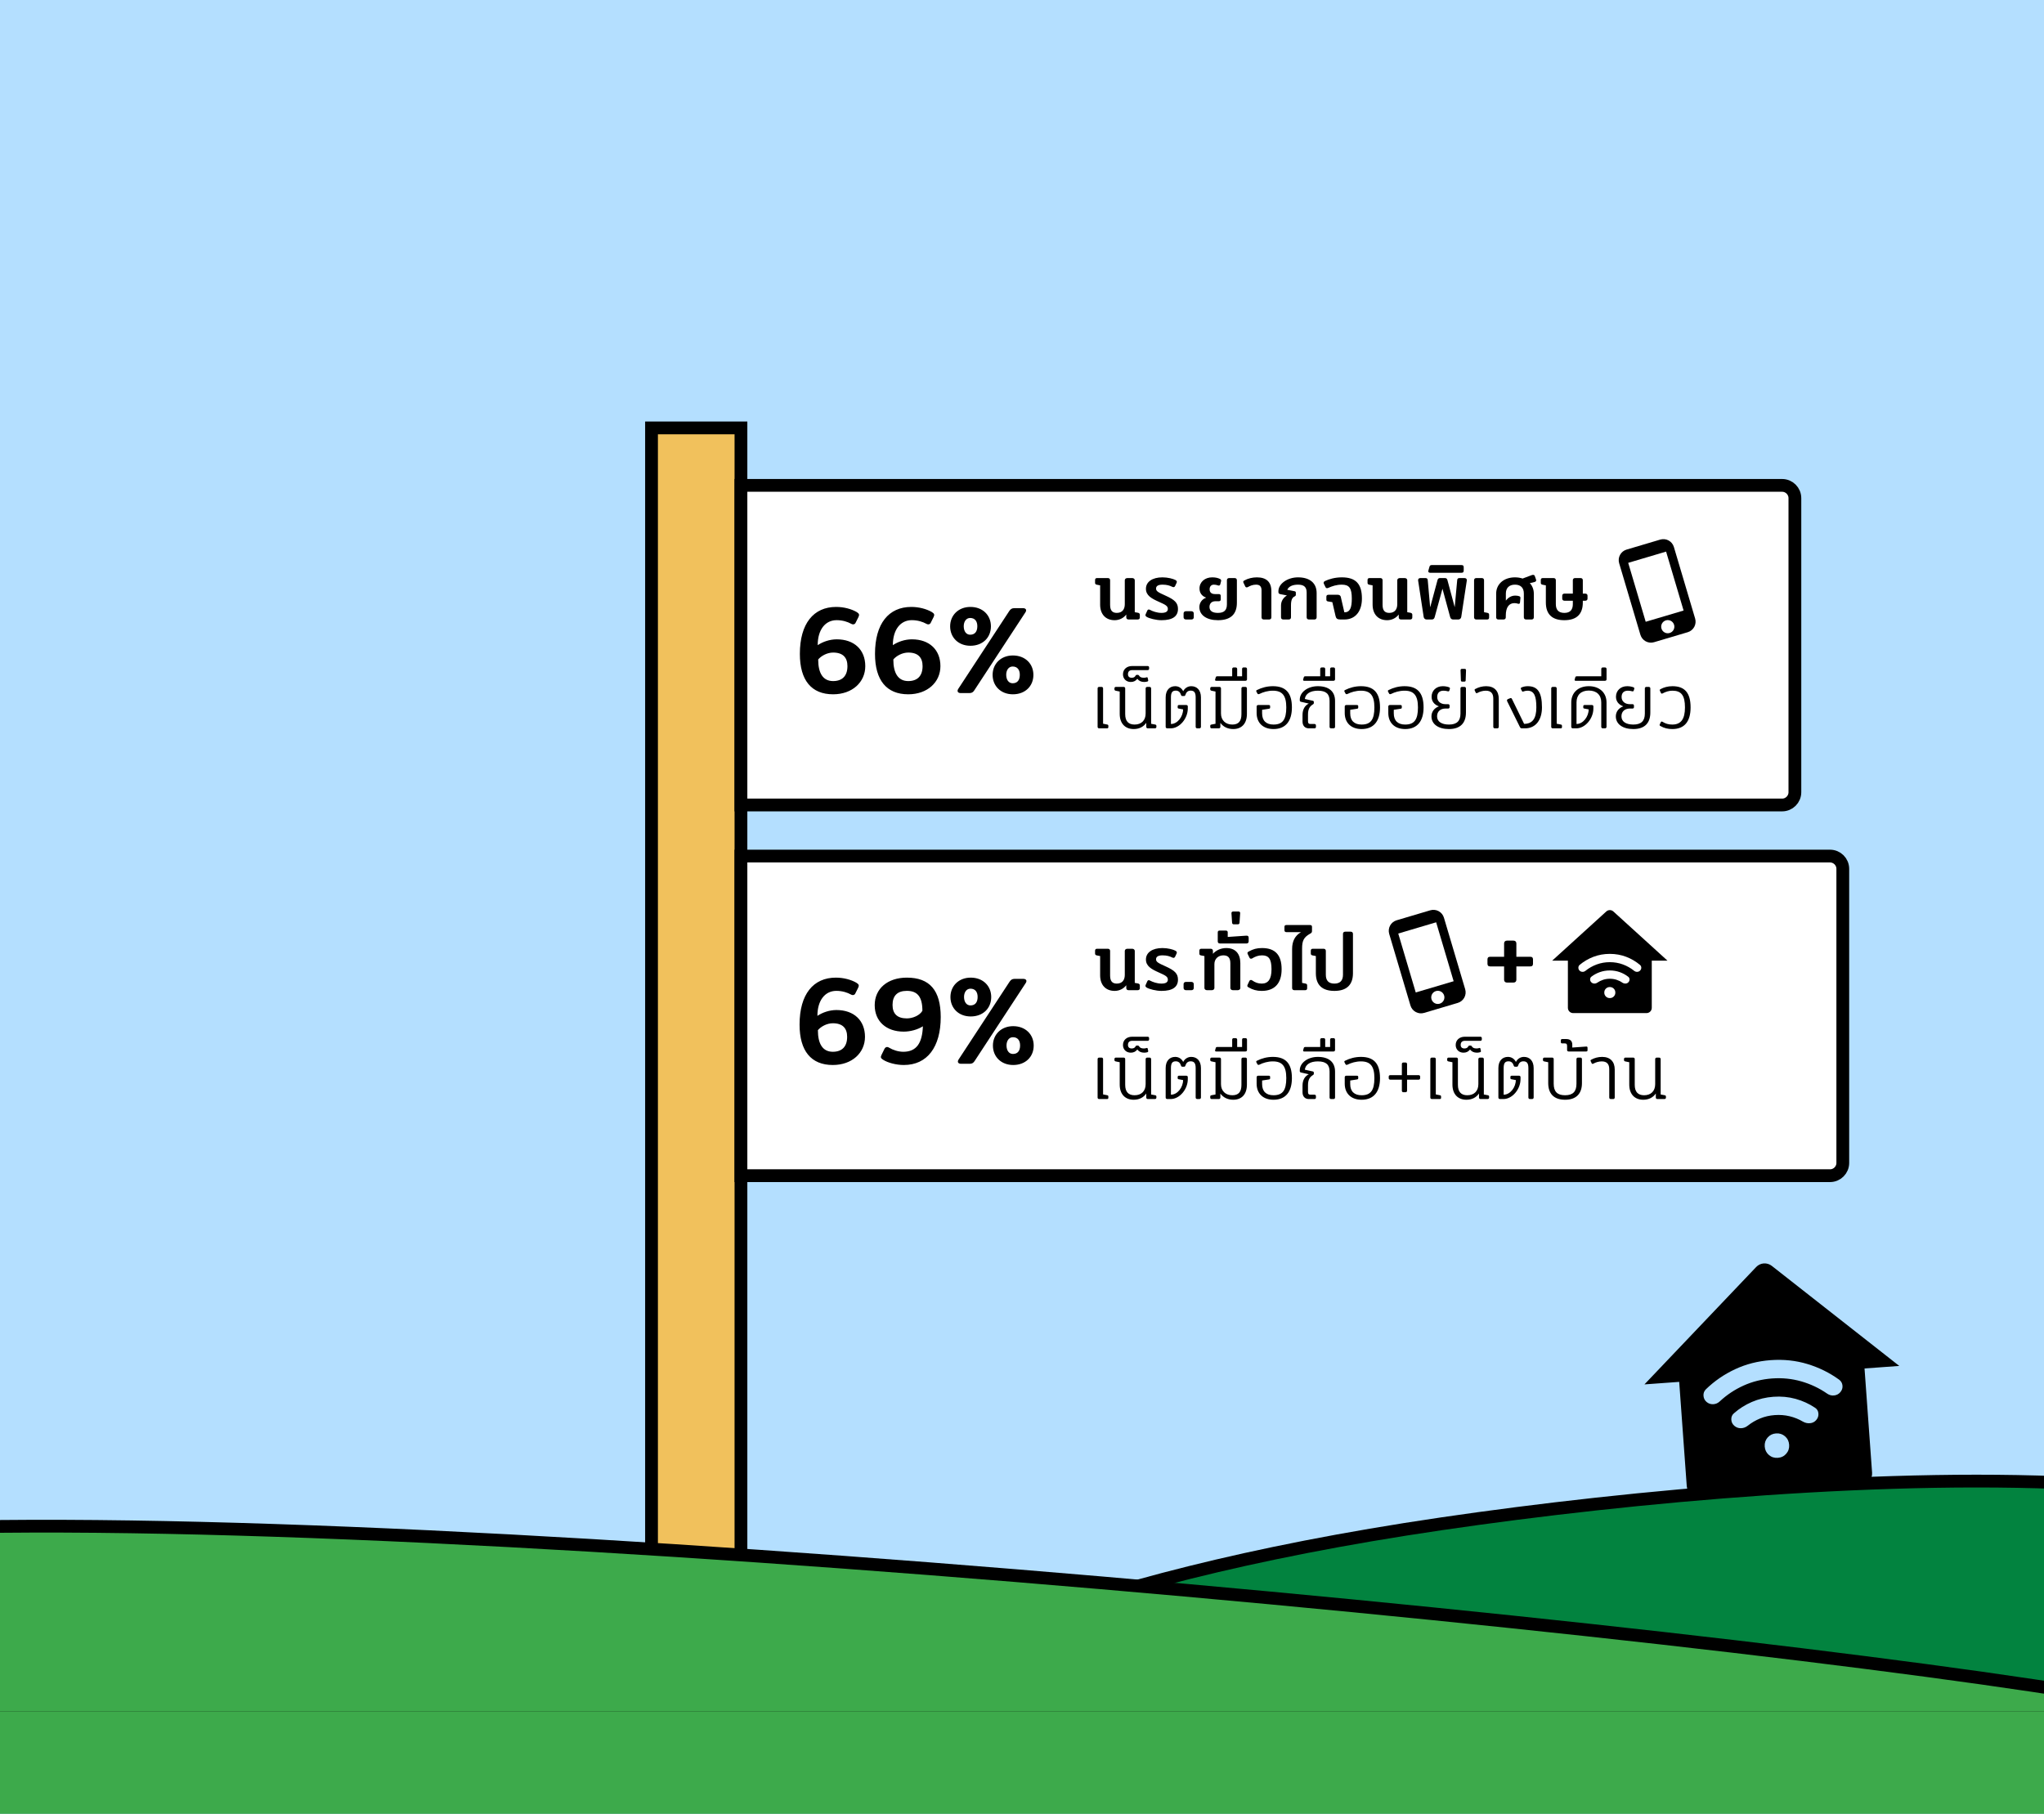
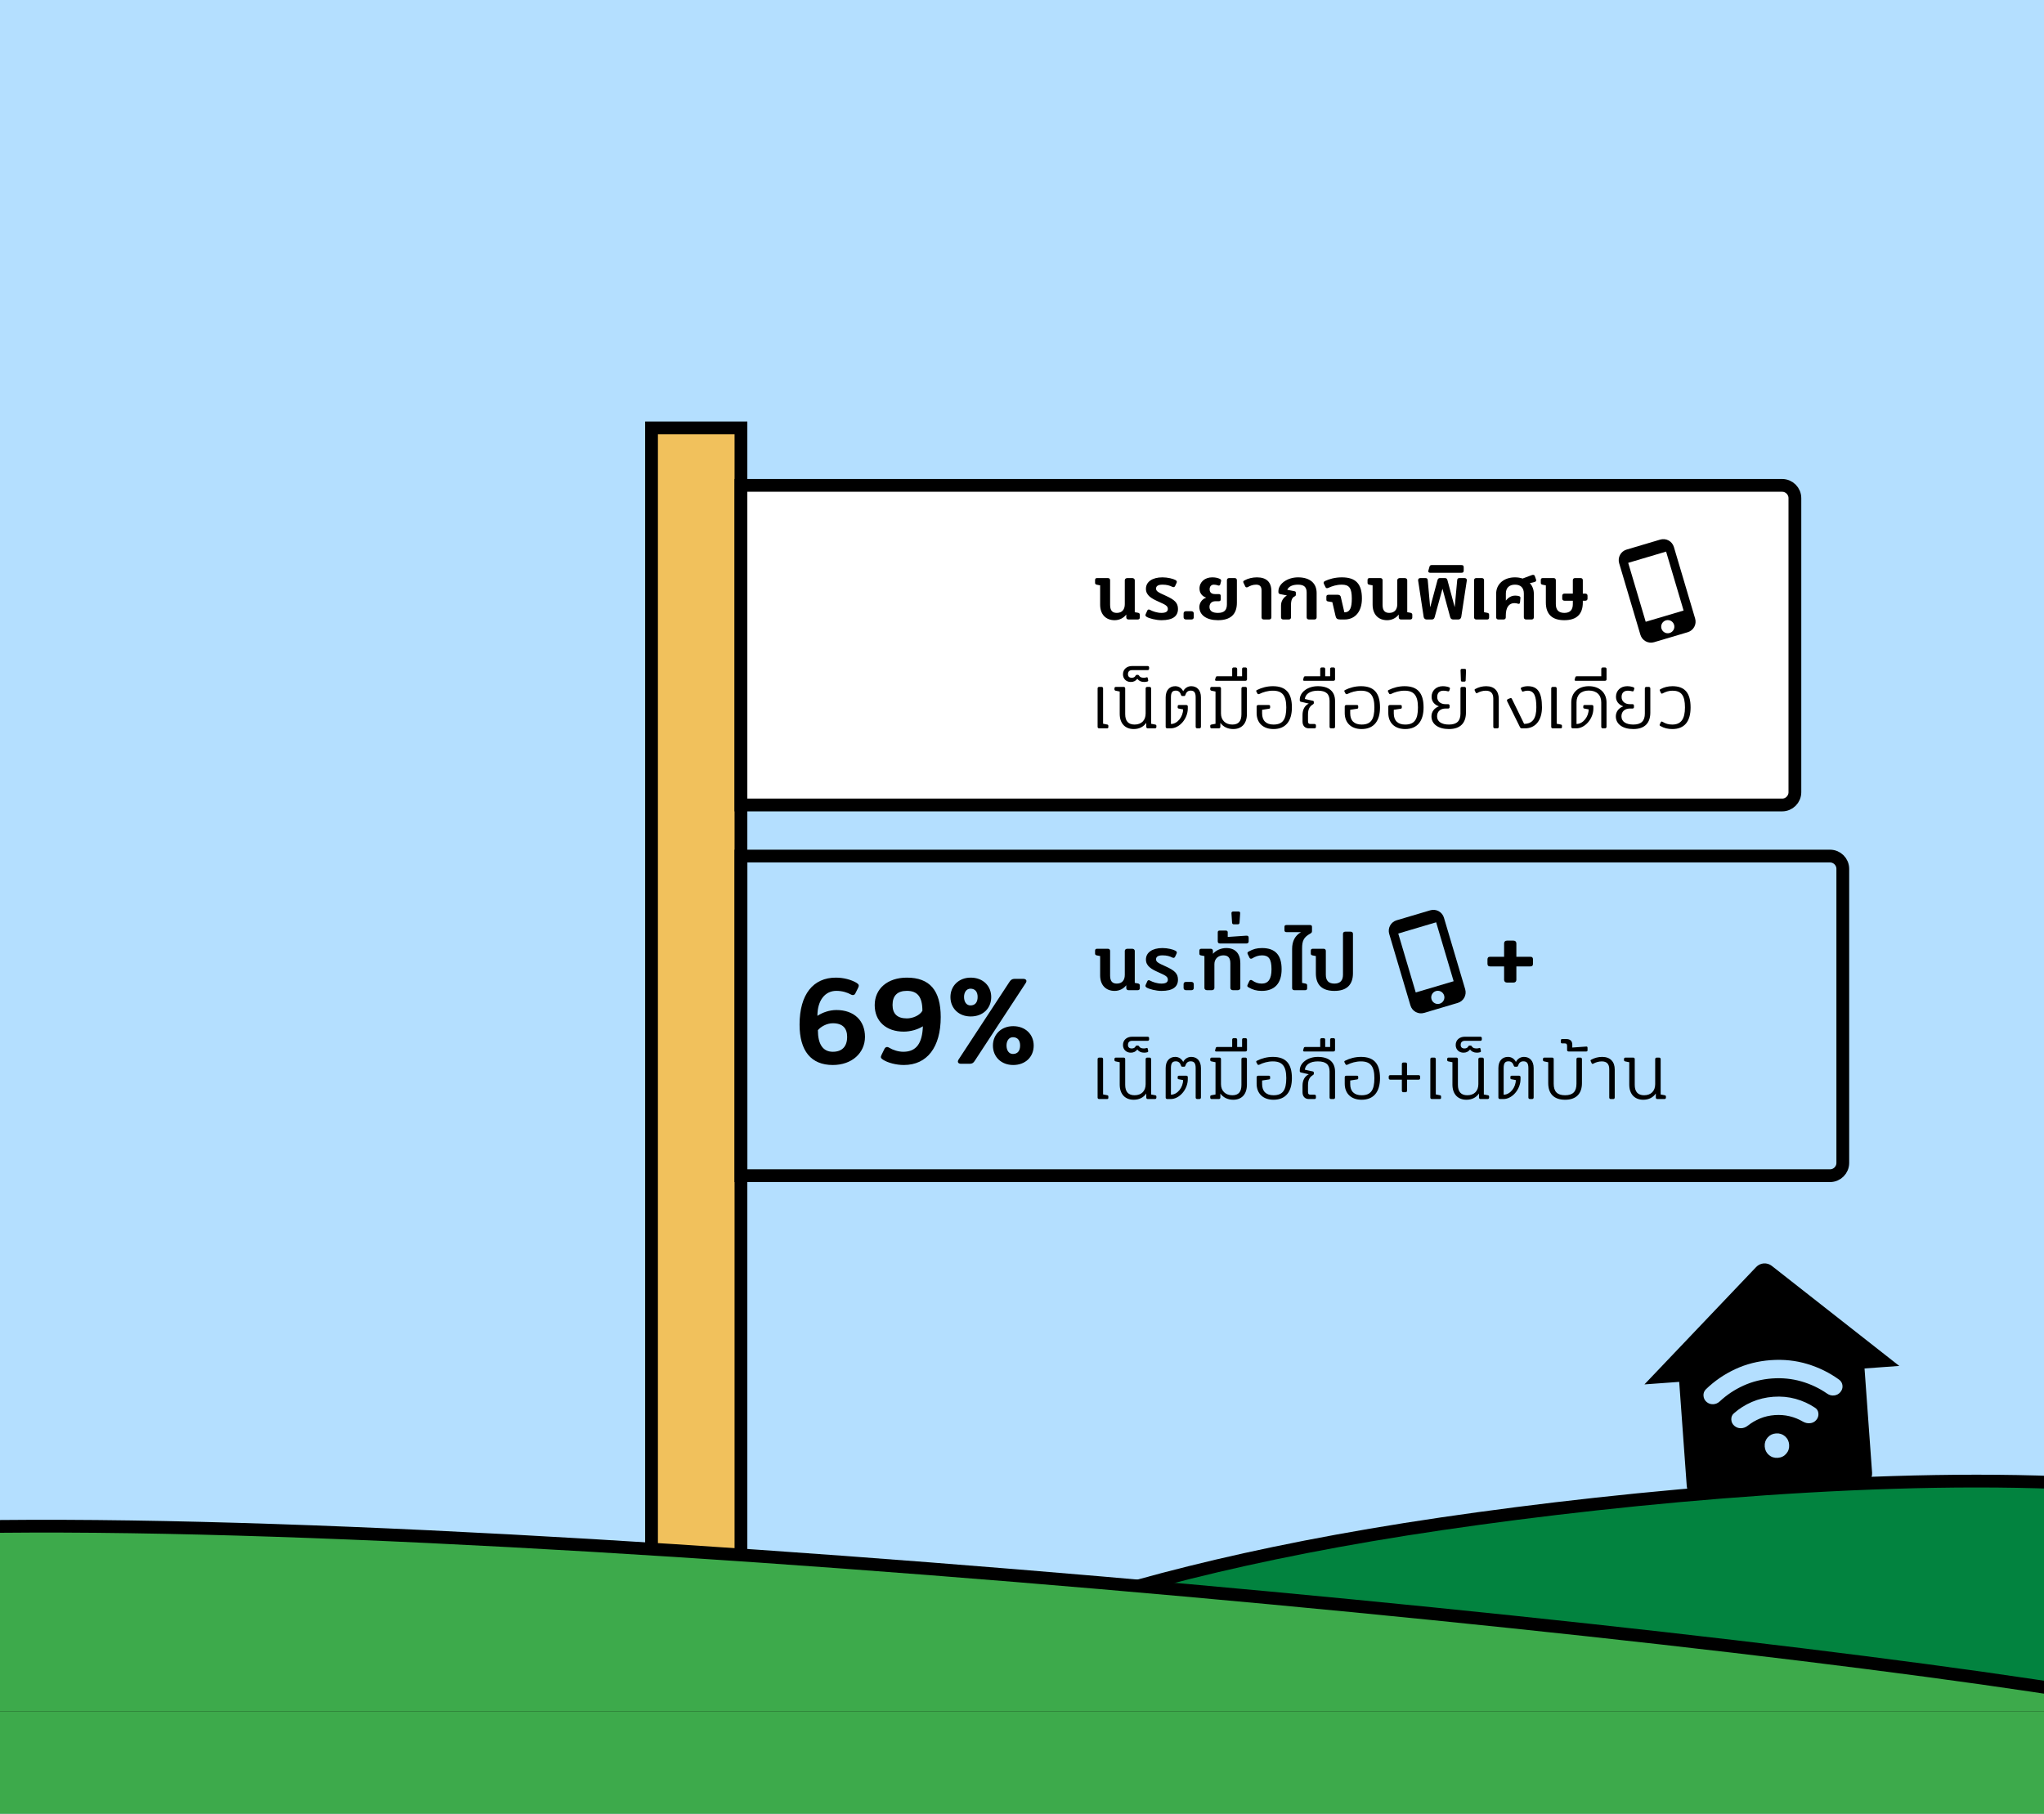
<svg xmlns="http://www.w3.org/2000/svg" width="320" height="284" viewBox="0 0 320 284" fill="none">
  <rect x="0" y="0" width="320" height="284" fill="#333333" stroke="none" />
  <g clip-path="url(#clip0_1142_7860)">
    <rect width="320" height="284" fill="#B4DFFF" />
    <rect x="102" y="67" width="14" height="178" fill="#F1C15C" stroke="black" stroke-width="2" />
    <path d="M116 76H279C280.105 76 281 76.895 281 78V124.043C281 125.148 280.105 126.043 279 126.043H116V76Z" fill="white" />
-     <path d="M130.429 108.712C133.431 108.712 135.464 106.812 135.464 104.304C135.464 101.739 133.735 100.105 130.999 100.105C129.897 100.105 128.814 100.485 128.016 101.017C128.016 98.585 129.213 97.103 130.98 97.103C131.93 97.103 132.709 97.368 133.26 97.672C133.564 97.844 133.83 97.749 133.925 97.558L134.4 96.609C134.571 96.248 134.514 96.076 134.115 95.829C133.298 95.355 132.12 95.031 130.904 95.031C127.37 95.031 125.223 97.635 125.223 102.385C125.223 106.508 127.028 108.712 130.429 108.712ZM130.429 106.641C128.871 106.641 128.092 105.444 128.092 103.259C128.548 102.708 129.479 102.176 130.429 102.176C132.006 102.176 132.671 102.993 132.671 104.304C132.671 105.824 131.873 106.641 130.429 106.641ZM142.193 108.712C145.195 108.712 147.228 106.812 147.228 104.304C147.228 101.739 145.499 100.105 142.763 100.105C141.661 100.105 140.578 100.485 139.78 101.017C139.78 98.585 140.977 97.103 142.744 97.103C143.694 97.103 144.473 97.368 145.024 97.672C145.328 97.844 145.594 97.749 145.689 97.558L146.164 96.609C146.335 96.248 146.278 96.076 145.879 95.829C145.062 95.355 143.884 95.031 142.668 95.031C139.134 95.031 136.987 97.635 136.987 102.385C136.987 106.508 138.792 108.712 142.193 108.712ZM142.193 106.641C140.635 106.641 139.856 105.444 139.856 103.259C140.312 102.708 141.243 102.176 142.193 102.176C143.77 102.176 144.435 102.993 144.435 104.304C144.435 105.824 143.637 106.641 142.193 106.641ZM151.923 101.112C153.842 101.112 155.134 99.838 155.134 98.072C155.134 96.323 153.842 95.031 151.923 95.031C150.042 95.031 148.75 96.343 148.75 98.072C148.75 99.82 150.042 101.112 151.923 101.112ZM151.771 108.522C152.151 108.522 152.36 108.37 152.55 108.066L160.53 95.886C160.777 95.525 160.625 95.222 160.131 95.222H158.801C158.402 95.222 158.193 95.392 158.003 95.677L150.023 107.857C149.795 108.218 149.928 108.522 150.422 108.522H151.771ZM151.885 99.382C151.258 99.382 150.878 98.832 150.878 98.052C150.878 97.331 151.258 96.76 151.885 96.76C152.626 96.76 153.006 97.273 153.006 98.052C153.006 98.888 152.626 99.382 151.885 99.382ZM158.573 108.712C160.492 108.712 161.784 107.439 161.784 105.672C161.784 103.924 160.492 102.632 158.573 102.632C156.692 102.632 155.4 103.943 155.4 105.672C155.4 107.42 156.692 108.712 158.573 108.712ZM158.535 106.983C157.908 106.983 157.528 106.432 157.528 105.653C157.528 104.931 157.908 104.361 158.535 104.361C159.276 104.361 159.656 104.874 159.656 105.653C159.656 106.489 159.276 106.983 158.535 106.983Z" fill="black" />
    <path d="M174.509 97.11C175.29 97.11 175.95 96.725 176.324 96.219V96.659C176.324 96.868 176.456 97 176.687 97H178.095C178.315 97 178.447 96.89 178.447 96.692V96.241C178.447 96.098 178.348 95.977 178.15 95.944L177.655 95.856V90.851C177.655 90.642 177.468 90.51 177.237 90.51H176.511C176.28 90.51 176.093 90.642 176.093 90.851V94.602C176.093 95.416 175.686 95.966 174.839 95.966C174.135 95.966 173.794 95.581 173.794 94.712V90.851C173.794 90.642 173.662 90.51 173.431 90.51H171.759C171.539 90.51 171.44 90.62 171.44 90.818V91.269C171.44 91.467 171.572 91.522 171.726 91.555L172.232 91.654V94.668C172.232 96.175 173.101 97.11 174.509 97.11ZM181.833 97.11C183.593 97.11 184.418 96.494 184.418 95.35C184.418 94.393 183.912 93.909 182.438 93.249C181.338 92.754 180.986 92.578 180.986 92.16C180.986 91.797 181.261 91.544 181.987 91.544C182.669 91.544 183.109 91.676 183.527 91.885C183.725 91.984 183.879 91.94 183.967 91.764L184.198 91.269C184.275 91.093 184.264 90.961 184.044 90.829C183.67 90.62 182.823 90.4 181.987 90.4C180.381 90.4 179.402 91.115 179.402 92.193C179.402 93.216 180.238 93.7 181.404 94.217C182.471 94.69 182.834 94.877 182.834 95.35C182.834 95.757 182.504 95.966 181.833 95.966C181.162 95.966 180.458 95.724 180.018 95.482C179.842 95.383 179.688 95.438 179.622 95.592L179.369 96.153C179.303 96.307 179.281 96.439 179.523 96.593C179.908 96.824 180.964 97.11 181.833 97.11ZM186.518 97C186.76 97 186.892 96.857 186.892 96.648V96.054C186.892 95.845 186.749 95.702 186.507 95.702H185.671C185.429 95.702 185.297 95.845 185.297 96.054V96.648C185.297 96.857 185.44 97 185.682 97H186.518ZM190.672 97.11C192.608 97.11 193.642 96.23 193.642 94.382V90.851C193.642 90.642 193.51 90.51 193.279 90.51H192.443C192.212 90.51 192.08 90.642 192.08 90.851V94.624C192.08 95.581 191.607 95.966 190.672 95.966C189.847 95.966 189.352 95.68 189.352 95.031C189.352 94.47 189.726 94.14 190.265 94.14H190.815C191.024 94.14 191.112 94.03 191.112 93.843V93.326C191.112 93.128 191.024 93.018 190.815 93.018H190.21C189.682 93.018 189.374 92.776 189.374 92.27C189.374 91.786 189.66 91.544 190.034 91.544C190.254 91.544 190.496 91.588 190.65 91.654C190.826 91.731 190.991 91.676 191.035 91.511L191.156 91.049C191.211 90.84 191.167 90.741 190.98 90.642C190.661 90.488 190.298 90.4 189.77 90.4C188.637 90.4 187.79 91.126 187.79 92.138C187.79 92.842 188.164 93.337 188.813 93.568V93.59C188.164 93.821 187.768 94.415 187.768 95.053C187.768 96.34 188.945 97.11 190.672 97.11ZM198.678 97C198.909 97 199.041 96.868 199.041 96.659V92.567C199.041 91.137 198.271 90.4 196.775 90.4C196.093 90.4 195.378 90.565 194.795 90.895C194.619 90.994 194.597 91.093 194.685 91.269L194.96 91.841C195.026 91.984 195.191 92.006 195.345 91.929C195.73 91.709 196.137 91.544 196.654 91.544C197.237 91.544 197.501 91.841 197.501 92.446V96.659C197.501 96.868 197.633 97 197.864 97H198.678ZM201.749 97C201.98 97 202.112 96.868 202.112 96.659V94.745C202.112 93.964 202.31 93.557 202.651 93.403C202.794 93.337 202.871 93.249 202.871 93.15V92.809C202.871 92.655 202.805 92.6 202.64 92.567L201.529 92.347C201.76 91.819 202.365 91.544 203.212 91.544C204.136 91.544 204.565 91.907 204.565 92.776V96.659C204.565 96.868 204.697 97 204.928 97H205.764C205.995 97 206.127 96.868 206.127 96.659V92.853C206.127 91.291 205.049 90.4 203.212 90.4C201.551 90.4 200.143 91.412 200.143 92.556V92.71C200.143 92.941 200.286 92.996 200.495 93.04L201.452 93.227V93.249C200.902 93.59 200.55 94.129 200.55 94.822V96.659C200.55 96.868 200.682 97 200.913 97H201.749ZM210.478 97C212.183 97 213.217 95.724 213.217 93.722C213.217 91.434 212.271 90.4 210.071 90.4C208.993 90.4 208.069 90.675 207.442 90.972C207.233 91.071 207.167 91.214 207.266 91.423L207.519 91.94C207.596 92.105 207.75 92.138 207.948 92.05C208.564 91.775 209.235 91.544 210.071 91.544C211.237 91.544 211.633 92.094 211.633 93.722C211.633 95.185 211.347 95.878 210.467 95.878L209.906 93.447C209.862 93.249 209.675 93.128 209.455 93.128H207.97C207.75 93.128 207.651 93.238 207.651 93.436V93.887C207.651 94.052 207.717 94.14 207.915 94.173L208.586 94.283L209.092 96.472C209.18 96.846 209.356 97 209.84 97H210.478ZM217.166 97.11C217.947 97.11 218.607 96.725 218.981 96.219V96.659C218.981 96.868 219.113 97 219.344 97H220.752C220.972 97 221.104 96.89 221.104 96.692V96.241C221.104 96.098 221.005 95.977 220.807 95.944L220.312 95.856V90.851C220.312 90.642 220.125 90.51 219.894 90.51H219.168C218.937 90.51 218.75 90.642 218.75 90.851V94.602C218.75 95.416 218.343 95.966 217.496 95.966C216.792 95.966 216.451 95.581 216.451 94.712V90.851C216.451 90.642 216.319 90.51 216.088 90.51H214.416C214.196 90.51 214.097 90.62 214.097 90.818V91.269C214.097 91.467 214.229 91.522 214.383 91.555L214.889 91.654V94.668C214.889 96.175 215.758 97.11 217.166 97.11ZM224.149 97C224.424 97 224.545 96.857 224.611 96.615L225.821 92.204H225.832L227.031 96.615C227.097 96.868 227.262 97 227.504 97H228.318C228.538 97 228.736 96.835 228.769 96.593L229.638 90.895C229.671 90.664 229.528 90.51 229.264 90.51H228.505C228.252 90.51 228.153 90.609 228.131 90.851L227.746 95.042H227.735L226.602 90.829C226.547 90.631 226.437 90.51 226.217 90.51H225.436C225.216 90.51 225.106 90.631 225.051 90.829L223.918 95.042H223.896L223.522 90.851C223.5 90.609 223.401 90.51 223.148 90.51H222.378C222.125 90.51 221.982 90.664 222.015 90.895L222.884 96.593C222.917 96.835 223.115 97 223.335 97H224.149ZM228.768 89.685C229.087 89.685 229.153 89.564 229.153 89.3V88.86C229.153 88.596 229.087 88.475 228.768 88.475H224.17C223.939 88.475 223.851 88.552 223.796 88.728L223.62 89.344C223.554 89.564 223.686 89.685 223.917 89.685H228.768ZM232.809 97C233.029 97 233.128 96.89 233.128 96.692V96.241C233.128 96.043 232.996 95.988 232.842 95.955L232.336 95.856V90.851C232.336 90.642 232.204 90.51 231.973 90.51H231.137C230.906 90.51 230.774 90.642 230.774 90.851V96.659C230.774 96.868 230.906 97 231.137 97H232.809ZM240.272 90.169C240.217 90.004 240.03 89.971 239.81 90.048L238.369 90.587C238.017 90.466 237.61 90.4 237.181 90.4C235.443 90.4 234.233 91.445 234.233 92.952V96.659C234.233 96.868 234.365 97 234.596 97H235.377C235.608 97 235.74 96.868 235.74 96.659V96.395C235.74 95.075 236.257 94.437 237.082 94.437C237.258 94.437 237.456 94.459 237.643 94.525C237.819 94.591 237.951 94.514 237.962 94.36L238.028 93.678C238.039 93.513 238.028 93.414 237.83 93.348C237.698 93.293 237.456 93.26 237.225 93.26C236.631 93.26 236.147 93.535 235.751 94.041V92.93C235.751 92.05 236.279 91.544 237.181 91.544C238.072 91.544 238.567 92.039 238.567 92.93V96.659C238.567 96.868 238.699 97 238.93 97H239.766C239.997 97 240.129 96.868 240.129 96.659V92.952C240.129 92.303 239.898 91.731 239.502 91.302C239.799 91.247 239.997 91.203 240.217 91.137C240.481 91.06 240.547 90.95 240.47 90.719L240.272 90.169ZM247.799 92.941V90.851C247.799 90.642 247.667 90.51 247.436 90.51H246.6C246.369 90.51 246.237 90.642 246.237 90.851V92.941H244.95C244.708 92.941 244.576 93.073 244.576 93.271V93.733C244.576 93.931 244.708 94.063 244.95 94.063H246.237V94.58C246.237 95.493 245.808 95.966 244.906 95.966C244.004 95.966 243.575 95.493 243.575 94.58V90.851C243.575 90.642 243.443 90.51 243.212 90.51H241.54C241.32 90.51 241.221 90.62 241.221 90.818V91.269C241.221 91.467 241.353 91.522 241.507 91.555L242.013 91.654V94.338C242.013 96.164 242.981 97.11 244.906 97.11C246.831 97.11 247.799 96.164 247.799 94.338V94.063H248.162C248.404 94.063 248.536 93.931 248.536 93.733V93.271C248.536 93.073 248.404 92.941 248.162 92.941H247.799Z" fill="black" />
    <path d="M259.92 84.489L254.648 86.054C254.211 86.184 253.843 86.482 253.626 86.883C253.409 87.283 253.359 87.754 253.489 88.191L256.815 99.395C256.945 99.832 257.243 100.2 257.643 100.417C258.044 100.634 258.515 100.684 258.952 100.554L264.224 98.989C264.661 98.859 265.029 98.561 265.246 98.16C265.464 97.76 265.513 97.289 265.383 96.852L262.057 85.648C261.927 85.211 261.629 84.843 261.229 84.626C260.828 84.409 260.357 84.359 259.92 84.489ZM261.392 99.112C260.845 99.275 260.273 98.964 260.11 98.417C259.948 97.87 260.259 97.297 260.806 97.135C261.353 96.973 261.925 97.283 262.088 97.83C262.25 98.377 261.94 98.95 261.392 99.112ZM263.576 95.596L257.644 97.356L254.905 88.129L260.837 86.368L263.576 95.596Z" fill="black" />
    <path d="M172.067 114.043H173.31C173.453 114.043 173.519 113.977 173.519 113.845V113.658C173.519 113.526 173.464 113.471 173.354 113.449L172.694 113.317V107.784C172.694 107.652 172.595 107.553 172.463 107.553H172.067C171.935 107.553 171.836 107.652 171.836 107.784V113.812C171.836 113.944 171.935 114.043 172.067 114.043ZM177.487 114.153C178.389 114.153 179.049 113.768 179.456 113.174V113.812C179.456 113.944 179.555 114.043 179.687 114.043H180.809C180.941 114.043 181.04 113.955 181.04 113.823V113.658C181.04 113.559 180.996 113.471 180.853 113.449L180.215 113.328V107.784C180.215 107.652 180.105 107.553 179.973 107.553H179.599C179.467 107.553 179.357 107.652 179.357 107.784V111.711C179.357 112.789 178.697 113.449 177.63 113.449C176.662 113.449 176.156 112.921 176.156 111.821V107.784C176.156 107.652 176.057 107.553 175.925 107.553H174.693C174.561 107.553 174.473 107.641 174.473 107.773V107.938C174.473 108.048 174.55 108.125 174.649 108.147L175.298 108.279V111.777C175.298 113.284 176.156 114.153 177.487 114.153ZM177.029 106.783C177.48 106.783 177.81 106.607 178.052 106.288C178.305 106.607 178.635 106.783 179.152 106.783C179.306 106.783 179.482 106.75 179.614 106.717C179.724 106.684 179.779 106.607 179.757 106.508L179.68 106.156C179.647 106.046 179.603 106.013 179.493 106.057C179.405 106.09 179.196 106.123 179.097 106.123C178.657 106.123 178.448 106.002 178.316 105.771C178.283 105.705 178.217 105.672 178.14 105.672H177.964C177.887 105.672 177.821 105.705 177.788 105.782C177.678 106.013 177.48 106.123 177.172 106.123C176.82 106.123 176.589 105.936 176.589 105.573C176.589 105.122 176.842 104.924 177.271 104.924H179.68C179.812 104.924 179.9 104.836 179.9 104.704V104.506C179.9 104.374 179.812 104.286 179.68 104.286H177.227C176.413 104.286 175.808 104.792 175.808 105.584C175.808 106.288 176.325 106.783 177.029 106.783ZM182.734 114.043H183.284C184.659 114.043 185.957 112.525 185.957 110.93V110.611C185.957 110.479 185.869 110.391 185.737 110.391H184.571C184.439 110.391 184.373 110.457 184.373 110.589V110.765C184.373 110.875 184.428 110.93 184.527 110.941L185.22 111.073C185.22 112.184 184.362 113.361 183.317 113.361V109.203C183.317 108.433 183.526 108.136 184.076 108.136C184.516 108.136 184.769 108.389 184.912 108.851C184.945 108.939 185 108.983 185.077 108.983H185.396C185.473 108.983 185.528 108.939 185.561 108.851C185.704 108.389 185.957 108.136 186.397 108.136C186.958 108.136 187.189 108.433 187.189 109.203V113.812C187.189 113.944 187.299 114.043 187.431 114.043H187.772C187.904 114.043 188.014 113.944 188.014 113.812V109.192C188.014 108.048 187.376 107.443 186.496 107.443C185.935 107.443 185.473 107.762 185.242 108.224H185.231C185 107.762 184.56 107.443 183.988 107.443C183.119 107.443 182.492 108.048 182.492 109.192V113.812C182.492 113.944 182.602 114.043 182.734 114.043ZM193.067 114.153C194.409 114.153 195.212 113.284 195.212 111.777V107.784C195.212 107.652 195.113 107.553 194.981 107.553H194.585C194.453 107.553 194.354 107.652 194.354 107.784V111.821C194.354 112.921 193.903 113.449 192.924 113.449C191.879 113.449 191.153 112.789 191.153 111.711V107.784C191.153 107.652 191.054 107.553 190.922 107.553H189.69C189.558 107.553 189.47 107.641 189.47 107.773V107.938C189.47 108.048 189.547 108.125 189.657 108.147L190.295 108.279V113.328L189.657 113.449C189.514 113.471 189.47 113.548 189.47 113.658V113.823C189.47 113.955 189.558 114.043 189.69 114.043H190.823C190.955 114.043 191.054 113.944 191.054 113.812V113.185C191.483 113.779 192.187 114.153 193.067 114.153ZM190.397 106.596H194.984C195.138 106.596 195.226 106.497 195.226 106.365V104.748C195.226 104.605 195.138 104.506 194.984 104.506H194.687C194.544 104.506 194.456 104.605 194.456 104.748V105.892H193.686V104.748C193.686 104.605 193.587 104.506 193.444 104.506H193.147C193.004 104.506 192.905 104.605 192.905 104.748V105.892H190.562C190.43 105.892 190.353 105.958 190.331 106.057L190.243 106.365C190.188 106.53 190.265 106.596 190.397 106.596ZM199.373 114.153C201.309 114.153 202.255 112.866 202.255 110.765C202.255 108.444 201.254 107.443 199.274 107.443C198.383 107.443 197.536 107.663 196.799 108.037C196.667 108.092 196.634 108.18 196.7 108.301L196.865 108.609C196.92 108.697 197.019 108.719 197.151 108.664C197.745 108.367 198.482 108.147 199.274 108.147C200.759 108.147 201.375 108.917 201.375 110.765C201.375 112.679 200.803 113.449 199.373 113.449C198.229 113.449 197.591 112.844 197.591 111.7V111.139L198.658 110.974C198.801 110.952 198.845 110.897 198.845 110.776V110.567C198.845 110.446 198.768 110.391 198.636 110.391H196.964C196.832 110.391 196.733 110.49 196.733 110.622V111.645C196.733 113.174 197.734 114.153 199.373 114.153ZM204.907 114.043H205.798C205.93 114.043 206.018 113.955 206.018 113.823V113.581C206.018 113.449 205.93 113.361 205.798 113.361H205.193C204.896 113.361 204.775 113.251 204.775 112.932V111.876C204.775 110.996 205.061 110.578 205.578 110.27C205.644 110.226 205.688 110.171 205.688 110.094V109.918C205.688 109.808 205.633 109.742 205.523 109.72L204.28 109.445C204.379 108.642 205.116 108.147 206.315 108.147C207.613 108.147 208.152 108.664 208.152 109.742V113.812C208.152 113.944 208.24 114.043 208.383 114.043H208.779C208.911 114.043 209.01 113.944 209.01 113.812V109.753C209.01 108.268 208.053 107.443 206.315 107.443C204.709 107.443 203.488 108.4 203.488 109.533V109.676C203.488 109.786 203.565 109.863 203.675 109.885L204.885 110.16V110.171C204.269 110.479 203.917 111.084 203.917 111.953V112.976C203.917 113.658 204.324 114.043 204.907 114.043ZM204.179 106.596H208.766C208.92 106.596 209.008 106.497 209.008 106.365V104.748C209.008 104.605 208.92 104.506 208.766 104.506H208.469C208.326 104.506 208.238 104.605 208.238 104.748V105.892H207.468V104.748C207.468 104.605 207.369 104.506 207.226 104.506H206.929C206.786 104.506 206.687 104.605 206.687 104.748V105.892H204.344C204.212 105.892 204.135 105.958 204.113 106.057L204.025 106.365C203.97 106.53 204.047 106.596 204.179 106.596ZM213.166 114.153C215.102 114.153 216.048 112.866 216.048 110.765C216.048 108.444 215.047 107.443 213.067 107.443C212.176 107.443 211.329 107.663 210.592 108.037C210.46 108.092 210.427 108.18 210.493 108.301L210.658 108.609C210.713 108.697 210.812 108.719 210.944 108.664C211.538 108.367 212.275 108.147 213.067 108.147C214.552 108.147 215.168 108.917 215.168 110.765C215.168 112.679 214.596 113.449 213.166 113.449C212.022 113.449 211.384 112.844 211.384 111.7V111.139L212.451 110.974C212.594 110.952 212.638 110.897 212.638 110.776V110.567C212.638 110.446 212.561 110.391 212.429 110.391H210.757C210.625 110.391 210.526 110.49 210.526 110.622V111.645C210.526 113.174 211.527 114.153 213.166 114.153ZM219.987 114.153C221.923 114.153 222.869 112.866 222.869 110.765C222.869 108.444 221.868 107.443 219.888 107.443C218.997 107.443 218.15 107.663 217.413 108.037C217.281 108.092 217.248 108.18 217.314 108.301L217.479 108.609C217.534 108.697 217.633 108.719 217.765 108.664C218.359 108.367 219.096 108.147 219.888 108.147C221.373 108.147 221.989 108.917 221.989 110.765C221.989 112.679 221.417 113.449 219.987 113.449C218.843 113.449 218.205 112.844 218.205 111.7V111.139L219.272 110.974C219.415 110.952 219.459 110.897 219.459 110.776V110.567C219.459 110.446 219.382 110.391 219.25 110.391H217.578C217.446 110.391 217.347 110.49 217.347 110.622V111.645C217.347 113.174 218.348 114.153 219.987 114.153ZM226.841 114.153C228.689 114.153 229.503 113.141 229.503 111.568V107.784C229.503 107.652 229.404 107.553 229.272 107.553H228.876C228.744 107.553 228.645 107.652 228.645 107.784V111.733C228.645 112.899 228.062 113.449 226.841 113.449C225.741 113.449 224.982 113.02 224.982 112.162C224.982 111.348 225.565 110.941 226.313 110.941H226.731C226.852 110.941 226.94 110.853 226.94 110.732V110.479C226.94 110.358 226.852 110.259 226.731 110.259H226.302C225.51 110.259 225.004 109.797 225.004 109.137C225.004 108.455 225.4 108.147 225.994 108.147C226.214 108.147 226.445 108.18 226.632 108.235C226.764 108.279 226.874 108.246 226.907 108.125L226.984 107.872C227.017 107.751 226.995 107.663 226.852 107.608C226.577 107.509 226.258 107.443 225.873 107.443C224.85 107.443 224.124 108.136 224.124 109.093C224.124 109.797 224.531 110.325 225.246 110.589V110.611C224.575 110.842 224.102 111.436 224.102 112.162C224.102 113.394 225.191 114.153 226.841 114.153ZM228.921 106.728H229.251C229.383 106.728 229.46 106.662 229.46 106.53L229.515 104.957C229.526 104.814 229.449 104.726 229.284 104.726H228.888C228.723 104.726 228.657 104.814 228.657 104.968L228.712 106.53C228.712 106.662 228.789 106.728 228.921 106.728ZM234.014 114.043H234.41C234.542 114.043 234.641 113.944 234.641 113.812V109.412C234.641 108.235 233.981 107.443 232.672 107.443C232.067 107.443 231.484 107.597 230.978 107.872C230.857 107.927 230.824 108.015 230.879 108.114L231.033 108.444C231.088 108.543 231.165 108.565 231.297 108.499C231.66 108.29 232.155 108.147 232.606 108.147C233.398 108.147 233.783 108.554 233.783 109.368V113.812C233.783 113.944 233.882 114.043 234.014 114.043ZM238.247 114.043H238.753C240.436 114.043 241.404 112.712 241.404 110.765C241.404 108.356 240.7 107.443 239.182 107.443C238.841 107.443 238.511 107.509 238.247 107.619C238.104 107.674 238.049 107.762 238.115 107.894L238.258 108.18C238.313 108.301 238.401 108.323 238.533 108.257C238.72 108.191 238.929 108.147 239.138 108.147C240.205 108.147 240.524 109.027 240.524 110.765C240.524 112.525 239.897 113.339 238.61 113.339L236.696 109.423C236.641 109.313 236.531 109.269 236.421 109.324L236.069 109.467C235.926 109.533 235.893 109.665 235.948 109.786L237.961 113.856C238.027 113.977 238.115 114.043 238.247 114.043ZM243.084 114.043H244.327C244.47 114.043 244.536 113.977 244.536 113.845V113.658C244.536 113.526 244.481 113.471 244.371 113.449L243.711 113.317V107.784C243.711 107.652 243.612 107.553 243.48 107.553H243.084C242.952 107.553 242.853 107.652 242.853 107.784V113.812C242.853 113.944 242.952 114.043 243.084 114.043ZM246.231 114.043H246.781C248.156 114.043 249.454 112.525 249.454 110.93V110.611C249.454 110.479 249.366 110.391 249.234 110.391H248.068C247.936 110.391 247.87 110.457 247.87 110.589V110.765C247.87 110.875 247.925 110.93 248.024 110.941L248.717 111.073C248.717 112.184 247.859 113.361 246.814 113.361V109.973C246.814 108.829 247.507 108.125 248.739 108.125C249.971 108.125 250.686 108.829 250.686 109.973V113.812C250.686 113.944 250.796 114.043 250.928 114.043H251.269C251.401 114.043 251.511 113.944 251.511 113.812V109.995C251.511 108.466 250.422 107.443 248.739 107.443C247.067 107.443 245.989 108.466 245.989 109.995V113.812C245.989 113.944 246.099 114.043 246.231 114.043ZM246.686 106.596H251.273C251.427 106.596 251.515 106.497 251.515 106.365V104.748C251.515 104.605 251.416 104.506 251.273 104.506H250.932C250.789 104.506 250.69 104.605 250.69 104.748V105.892H246.851C246.719 105.892 246.642 105.958 246.62 106.057L246.532 106.365C246.477 106.53 246.554 106.596 246.686 106.596ZM255.706 114.153C257.554 114.153 258.368 113.141 258.368 111.568V107.784C258.368 107.652 258.269 107.553 258.137 107.553H257.741C257.609 107.553 257.51 107.652 257.51 107.784V111.733C257.51 112.899 256.927 113.449 255.706 113.449C254.606 113.449 253.847 113.02 253.847 112.162C253.847 111.348 254.43 110.941 255.178 110.941H255.596C255.717 110.941 255.805 110.853 255.805 110.732V110.479C255.805 110.358 255.717 110.259 255.596 110.259H255.167C254.375 110.259 253.869 109.797 253.869 109.137C253.869 108.455 254.265 108.147 254.859 108.147C255.079 108.147 255.31 108.18 255.497 108.235C255.629 108.279 255.739 108.246 255.772 108.125L255.849 107.872C255.882 107.751 255.86 107.663 255.717 107.608C255.442 107.509 255.123 107.443 254.738 107.443C253.715 107.443 252.989 108.136 252.989 109.093C252.989 109.797 253.396 110.325 254.111 110.589V110.611C253.44 110.842 252.967 111.436 252.967 112.162C252.967 113.394 254.056 114.153 255.706 114.153ZM261.811 114.153C263.692 114.153 264.671 112.998 264.671 110.765C264.671 108.488 263.758 107.443 261.833 107.443C261.118 107.443 260.48 107.619 259.963 107.905C259.842 107.971 259.809 108.037 259.875 108.169L260.018 108.488C260.084 108.609 260.172 108.642 260.282 108.576C260.788 108.301 261.305 108.147 261.833 108.147C263.208 108.147 263.791 108.884 263.791 110.765C263.791 112.613 263.153 113.449 261.811 113.449C261.217 113.449 260.755 113.317 260.282 113.02C260.161 112.943 260.062 112.965 260.007 113.086L259.842 113.427C259.798 113.537 259.82 113.614 259.952 113.68C260.535 114.021 261.14 114.153 261.811 114.153Z" fill="black" />
    <path d="M116 76H279C280.105 76 281 76.895 281 78V124.043C281 125.148 280.105 126.043 279 126.043H116V76Z" stroke="black" stroke-width="2" />
-     <path d="M116 134.043H286.5C287.605 134.043 288.5 134.938 288.5 136.043V182.086C288.5 183.191 287.605 184.086 286.5 184.086H116V134.043Z" fill="white" />
    <path d="M130.383 166.755C133.385 166.755 135.418 164.855 135.418 162.347C135.418 159.782 133.689 158.148 130.953 158.148C129.851 158.148 128.768 158.528 127.97 159.06C127.97 156.628 129.167 155.146 130.934 155.146C131.884 155.146 132.663 155.412 133.214 155.716C133.518 155.887 133.784 155.792 133.879 155.602L134.354 154.652C134.525 154.291 134.468 154.12 134.069 153.873C133.252 153.398 132.074 153.075 130.858 153.075C127.324 153.075 125.177 155.678 125.177 160.428C125.177 164.551 126.982 166.755 130.383 166.755ZM130.383 164.684C128.825 164.684 128.046 163.487 128.046 161.302C128.502 160.751 129.433 160.219 130.383 160.219C131.96 160.219 132.625 161.036 132.625 162.347C132.625 163.867 131.827 164.684 130.383 164.684ZM141.5 166.755C145.167 166.755 147.276 163.943 147.276 159.25C147.276 155.07 145.547 153.075 141.975 153.075C138.954 153.075 136.94 154.804 136.94 157.388C136.94 159.934 138.764 161.53 141.481 161.53C142.526 161.53 143.685 161.207 144.483 160.694C144.388 163.278 143.514 164.684 141.424 164.684C140.645 164.684 139.809 164.418 139.182 164.038C138.878 163.848 138.612 163.943 138.46 164.247L138.004 165.178C137.833 165.539 137.871 165.672 138.232 165.919C138.992 166.413 140.303 166.755 141.5 166.755ZM141.975 159.459C140.455 159.459 139.733 158.718 139.733 157.35C139.733 155.887 140.512 155.146 141.975 155.146C143.628 155.146 144.407 156.077 144.407 158.262C144.008 158.984 142.906 159.459 141.975 159.459ZM151.97 159.155C153.889 159.155 155.181 157.882 155.181 156.115C155.181 154.367 153.889 153.075 151.97 153.075C150.089 153.075 148.797 154.386 148.797 156.115C148.797 157.863 150.089 159.155 151.97 159.155ZM151.818 166.565C152.198 166.565 152.407 166.413 152.597 166.109L160.577 153.93C160.824 153.569 160.672 153.265 160.178 153.265H158.848C158.449 153.265 158.24 153.436 158.05 153.721L150.07 165.9C149.842 166.261 149.975 166.565 150.469 166.565H151.818ZM151.932 157.426C151.305 157.426 150.925 156.875 150.925 156.096C150.925 155.374 151.305 154.804 151.932 154.804C152.673 154.804 153.053 155.317 153.053 156.096C153.053 156.932 152.673 157.426 151.932 157.426ZM158.62 166.755C160.539 166.755 161.831 165.482 161.831 163.715C161.831 161.967 160.539 160.675 158.62 160.675C156.739 160.675 155.447 161.986 155.447 163.715C155.447 165.463 156.739 166.755 158.62 166.755ZM158.582 165.026C157.955 165.026 157.575 164.475 157.575 163.696C157.575 162.974 157.955 162.404 158.582 162.404C159.323 162.404 159.703 162.917 159.703 163.696C159.703 164.532 159.323 165.026 158.582 165.026Z" fill="black" />
    <path d="M174.509 155.153C175.29 155.153 175.95 154.768 176.324 154.262V154.702C176.324 154.911 176.456 155.043 176.687 155.043H178.095C178.315 155.043 178.447 154.933 178.447 154.735V154.284C178.447 154.141 178.348 154.02 178.15 153.987L177.655 153.899V148.894C177.655 148.685 177.468 148.553 177.237 148.553H176.511C176.28 148.553 176.093 148.685 176.093 148.894V152.645C176.093 153.459 175.686 154.009 174.839 154.009C174.135 154.009 173.794 153.624 173.794 152.755V148.894C173.794 148.685 173.662 148.553 173.431 148.553H171.759C171.539 148.553 171.44 148.663 171.44 148.861V149.312C171.44 149.51 171.572 149.565 171.726 149.598L172.232 149.697V152.711C172.232 154.218 173.101 155.153 174.509 155.153ZM181.833 155.153C183.593 155.153 184.418 154.537 184.418 153.393C184.418 152.436 183.912 151.952 182.438 151.292C181.338 150.797 180.986 150.621 180.986 150.203C180.986 149.84 181.261 149.587 181.987 149.587C182.669 149.587 183.109 149.719 183.527 149.928C183.725 150.027 183.879 149.983 183.967 149.807L184.198 149.312C184.275 149.136 184.264 149.004 184.044 148.872C183.67 148.663 182.823 148.443 181.987 148.443C180.381 148.443 179.402 149.158 179.402 150.236C179.402 151.259 180.238 151.743 181.404 152.26C182.471 152.733 182.834 152.92 182.834 153.393C182.834 153.8 182.504 154.009 181.833 154.009C181.162 154.009 180.458 153.767 180.018 153.525C179.842 153.426 179.688 153.481 179.622 153.635L179.369 154.196C179.303 154.35 179.281 154.482 179.523 154.636C179.908 154.867 180.964 155.153 181.833 155.153ZM186.518 155.043C186.76 155.043 186.892 154.9 186.892 154.691V154.097C186.892 153.888 186.749 153.745 186.507 153.745H185.671C185.429 153.745 185.297 153.888 185.297 154.097V154.691C185.297 154.9 185.44 155.043 185.682 155.043H186.518ZM189.704 155.043C189.935 155.043 190.122 154.911 190.122 154.702V150.951C190.122 150.148 190.705 149.587 191.53 149.587C192.289 149.587 192.619 149.994 192.619 150.841V154.702C192.619 154.911 192.806 155.043 193.037 155.043H193.763C193.994 155.043 194.181 154.911 194.181 154.702V150.819C194.181 149.345 193.433 148.443 191.981 148.443C191.123 148.443 190.353 148.817 189.891 149.345V148.894C189.891 148.685 189.759 148.553 189.528 148.553H188.087C187.867 148.553 187.768 148.663 187.768 148.861V149.312C187.768 149.477 187.834 149.565 188.032 149.598L188.56 149.697V154.702C188.56 154.911 188.747 155.043 188.978 155.043H189.704ZM195.145 147.728C195.376 147.728 195.486 147.585 195.486 147.409V146.848C195.486 146.584 195.376 146.485 195.079 146.507L192.208 146.705V145.968C192.208 145.803 192.098 145.704 191.889 145.704H190.965C190.734 145.704 190.646 145.803 190.646 145.99V147.398C190.646 147.596 190.756 147.728 190.998 147.728H195.145ZM193.814 144.725C193.957 144.725 194.045 144.626 194.056 144.472L194.155 142.976C194.166 142.822 194.056 142.723 193.913 142.723H193.033C192.912 142.723 192.78 142.822 192.791 142.976L192.89 144.472C192.901 144.626 192.989 144.725 193.132 144.725H193.814ZM197.532 155.153C199.523 155.153 200.645 153.998 200.645 151.765C200.645 149.543 199.655 148.443 197.576 148.443C196.74 148.443 196.201 148.608 195.519 148.971C195.277 149.103 195.244 149.191 195.354 149.422L195.629 149.983C195.695 150.115 195.882 150.159 196.025 150.071C196.487 149.785 196.982 149.587 197.576 149.587C198.632 149.587 199.061 150.159 199.061 151.765C199.061 153.305 198.555 154.009 197.532 154.009C196.96 154.009 196.498 153.833 196.047 153.514C195.86 153.382 195.673 153.437 195.596 153.602L195.332 154.163C195.233 154.383 195.233 154.471 195.497 154.614C196.102 154.966 196.718 155.153 197.532 155.153ZM204.323 155.043C204.543 155.043 204.642 154.933 204.642 154.735V154.284C204.642 154.075 204.51 154.031 204.356 153.998L203.85 153.899V148.52C203.85 147.299 204.103 146.749 205.137 146.177C205.335 146.067 205.401 145.979 205.401 145.77V145.121C205.401 144.923 205.302 144.835 205.049 144.835H201.441C201.188 144.835 201.089 144.923 201.089 145.121V145.66C201.089 145.858 201.199 145.957 201.441 145.957H203.641V145.979C202.772 146.496 202.288 147.332 202.288 148.586V154.702C202.288 154.911 202.42 155.043 202.651 155.043H204.323ZM208.909 155.153C210.823 155.153 211.813 154.207 211.813 152.381V146.221C211.813 146.012 211.681 145.88 211.45 145.88H210.614C210.383 145.88 210.251 146.012 210.251 146.221V152.623C210.251 153.536 209.8 154.009 208.909 154.009C207.996 154.009 207.567 153.536 207.567 152.623V148.894C207.567 148.685 207.435 148.553 207.204 148.553H205.532C205.312 148.553 205.213 148.663 205.213 148.861V149.312C205.213 149.51 205.345 149.565 205.499 149.598L206.005 149.697V152.381C206.005 154.207 206.973 155.153 208.909 155.153Z" fill="black" />
    <path d="M223.92 142.532L218.648 144.097C218.211 144.227 217.843 144.525 217.626 144.926C217.409 145.326 217.359 145.797 217.489 146.234L220.815 157.438C220.945 157.875 221.243 158.243 221.643 158.46C222.044 158.677 222.515 158.727 222.952 158.597L228.224 157.032C228.661 156.902 229.029 156.604 229.246 156.203C229.464 155.803 229.513 155.332 229.383 154.895L226.057 143.691C225.927 143.254 225.629 142.886 225.229 142.669C224.828 142.451 224.357 142.402 223.92 142.532ZM225.392 157.155C224.845 157.318 224.273 157.007 224.11 156.46C223.948 155.913 224.259 155.34 224.806 155.178C225.353 155.016 225.925 155.326 226.088 155.873C226.25 156.42 225.94 156.993 225.392 157.155ZM227.576 153.638L221.644 155.399L218.905 146.172L224.837 144.411L227.576 153.638Z" fill="black" />
    <path d="M237.396 149.81V147.719C237.396 147.449 237.226 147.278 236.927 147.278H235.945C235.646 147.278 235.476 147.449 235.476 147.719V149.81H233.285C232.972 149.81 232.872 149.981 232.872 150.237V150.892C232.872 151.148 232.972 151.318 233.285 151.318H235.476V153.41C235.476 153.68 235.646 153.851 235.945 153.851H236.927C237.226 153.851 237.396 153.68 237.396 153.41V151.318H239.587C239.9 151.318 240 151.148 240 150.892V150.237C240 149.981 239.9 149.81 239.587 149.81H237.396Z" fill="black" />
-     <path fill-rule="evenodd" clip-rule="evenodd" d="M258.354 158.387C258.508 158.234 258.594 158.025 258.594 157.807V150.42H261.057L252.581 142.715C252.43 142.577 252.233 142.501 252.028 142.501C251.824 142.501 251.627 142.577 251.476 142.715L243 150.42H245.462V157.807C245.462 158.025 245.549 158.234 245.703 158.387C245.857 158.541 246.065 158.628 246.283 158.628H257.774C257.991 158.628 258.2 158.541 258.354 158.387ZM248.943 153.336C248.935 153.517 248.997 153.672 249.126 153.801C249.249 153.924 249.399 153.991 249.576 154.002C249.752 154.012 249.92 153.964 250.078 153.856C250.352 153.668 250.654 153.52 250.982 153.412C251.31 153.304 251.658 153.25 252.025 153.25C252.393 153.25 252.741 153.302 253.069 153.407C253.397 153.511 253.702 153.661 253.983 153.856C254.135 153.956 254.299 154.005 254.476 154.002C254.652 153.998 254.802 153.935 254.924 153.812C255.054 153.682 255.117 153.529 255.114 153.353C255.11 153.176 255.04 153.037 254.903 152.936C254.506 152.626 254.064 152.384 253.578 152.211C253.091 152.038 252.573 151.952 252.025 151.952C251.485 151.952 250.971 152.036 250.484 152.206C249.997 152.375 249.556 152.612 249.159 152.914C249.022 153.015 248.95 153.156 248.943 153.336ZM247.104 151.524C247.104 151.701 247.165 151.851 247.288 151.973C247.41 152.096 247.56 152.161 247.737 152.168C247.913 152.175 248.074 152.121 248.218 152.006C248.744 151.58 249.33 151.249 249.976 151.011C250.621 150.773 251.304 150.654 252.025 150.654C252.747 150.654 253.43 150.773 254.075 151.011C254.721 151.249 255.306 151.58 255.833 152.006C255.977 152.121 256.138 152.175 256.314 152.168C256.491 152.161 256.641 152.096 256.763 151.973C256.893 151.844 256.956 151.692 256.953 151.519C256.949 151.346 256.882 151.202 256.752 151.086C256.111 150.546 255.389 150.122 254.589 149.815C253.789 149.509 252.934 149.356 252.025 149.356C251.117 149.356 250.262 149.509 249.462 149.815C248.661 150.122 247.94 150.546 247.298 151.086C247.169 151.202 247.104 151.348 247.104 151.524ZM251.409 156.03C251.575 156.196 251.78 156.278 252.025 156.278C252.271 156.278 252.476 156.196 252.642 156.03C252.808 155.864 252.891 155.658 252.891 155.413C252.891 155.168 252.808 154.962 252.642 154.797C252.476 154.631 252.271 154.548 252.025 154.548C251.78 154.548 251.575 154.631 251.409 154.797C251.243 154.962 251.16 155.168 251.16 155.413C251.16 155.658 251.243 155.864 251.409 156.03Z" fill="black" />
    <path d="M172.067 172.086H173.31C173.453 172.086 173.519 172.02 173.519 171.888V171.701C173.519 171.569 173.464 171.514 173.354 171.492L172.694 171.36V165.827C172.694 165.695 172.595 165.596 172.463 165.596H172.067C171.935 165.596 171.836 165.695 171.836 165.827V171.855C171.836 171.987 171.935 172.086 172.067 172.086ZM177.487 172.196C178.389 172.196 179.049 171.811 179.456 171.217V171.855C179.456 171.987 179.555 172.086 179.687 172.086H180.809C180.941 172.086 181.04 171.998 181.04 171.866V171.701C181.04 171.602 180.996 171.514 180.853 171.492L180.215 171.371V165.827C180.215 165.695 180.105 165.596 179.973 165.596H179.599C179.467 165.596 179.357 165.695 179.357 165.827V169.754C179.357 170.832 178.697 171.492 177.63 171.492C176.662 171.492 176.156 170.964 176.156 169.864V165.827C176.156 165.695 176.057 165.596 175.925 165.596H174.693C174.561 165.596 174.473 165.684 174.473 165.816V165.981C174.473 166.091 174.55 166.168 174.649 166.19L175.298 166.322V169.82C175.298 171.327 176.156 172.196 177.487 172.196ZM177.029 164.826C177.48 164.826 177.81 164.65 178.052 164.331C178.305 164.65 178.635 164.826 179.152 164.826C179.306 164.826 179.482 164.793 179.614 164.76C179.724 164.727 179.779 164.65 179.757 164.551L179.68 164.199C179.647 164.089 179.603 164.056 179.493 164.1C179.405 164.133 179.196 164.166 179.097 164.166C178.657 164.166 178.448 164.045 178.316 163.814C178.283 163.748 178.217 163.715 178.14 163.715H177.964C177.887 163.715 177.821 163.748 177.788 163.825C177.678 164.056 177.48 164.166 177.172 164.166C176.82 164.166 176.589 163.979 176.589 163.616C176.589 163.165 176.842 162.967 177.271 162.967H179.68C179.812 162.967 179.9 162.879 179.9 162.747V162.549C179.9 162.417 179.812 162.329 179.68 162.329H177.227C176.413 162.329 175.808 162.835 175.808 163.627C175.808 164.331 176.325 164.826 177.029 164.826ZM182.734 172.086H183.284C184.659 172.086 185.957 170.568 185.957 168.973V168.654C185.957 168.522 185.869 168.434 185.737 168.434H184.571C184.439 168.434 184.373 168.5 184.373 168.632V168.808C184.373 168.918 184.428 168.973 184.527 168.984L185.22 169.116C185.22 170.227 184.362 171.404 183.317 171.404V167.246C183.317 166.476 183.526 166.179 184.076 166.179C184.516 166.179 184.769 166.432 184.912 166.894C184.945 166.982 185 167.026 185.077 167.026H185.396C185.473 167.026 185.528 166.982 185.561 166.894C185.704 166.432 185.957 166.179 186.397 166.179C186.958 166.179 187.189 166.476 187.189 167.246V171.855C187.189 171.987 187.299 172.086 187.431 172.086H187.772C187.904 172.086 188.014 171.987 188.014 171.855V167.235C188.014 166.091 187.376 165.486 186.496 165.486C185.935 165.486 185.473 165.805 185.242 166.267H185.231C185 165.805 184.56 165.486 183.988 165.486C183.119 165.486 182.492 166.091 182.492 167.235V171.855C182.492 171.987 182.602 172.086 182.734 172.086ZM193.067 172.196C194.409 172.196 195.212 171.327 195.212 169.82V165.827C195.212 165.695 195.113 165.596 194.981 165.596H194.585C194.453 165.596 194.354 165.695 194.354 165.827V169.864C194.354 170.964 193.903 171.492 192.924 171.492C191.879 171.492 191.153 170.832 191.153 169.754V165.827C191.153 165.695 191.054 165.596 190.922 165.596H189.69C189.558 165.596 189.47 165.684 189.47 165.816V165.981C189.47 166.091 189.547 166.168 189.657 166.19L190.295 166.322V171.371L189.657 171.492C189.514 171.514 189.47 171.591 189.47 171.701V171.866C189.47 171.998 189.558 172.086 189.69 172.086H190.823C190.955 172.086 191.054 171.987 191.054 171.855V171.228C191.483 171.822 192.187 172.196 193.067 172.196ZM190.397 164.639H194.984C195.138 164.639 195.226 164.54 195.226 164.408V162.791C195.226 162.648 195.138 162.549 194.984 162.549H194.687C194.544 162.549 194.456 162.648 194.456 162.791V163.935H193.686V162.791C193.686 162.648 193.587 162.549 193.444 162.549H193.147C193.004 162.549 192.905 162.648 192.905 162.791V163.935H190.562C190.43 163.935 190.353 164.001 190.331 164.1L190.243 164.408C190.188 164.573 190.265 164.639 190.397 164.639ZM199.373 172.196C201.309 172.196 202.255 170.909 202.255 168.808C202.255 166.487 201.254 165.486 199.274 165.486C198.383 165.486 197.536 165.706 196.799 166.08C196.667 166.135 196.634 166.223 196.7 166.344L196.865 166.652C196.92 166.74 197.019 166.762 197.151 166.707C197.745 166.41 198.482 166.19 199.274 166.19C200.759 166.19 201.375 166.96 201.375 168.808C201.375 170.722 200.803 171.492 199.373 171.492C198.229 171.492 197.591 170.887 197.591 169.743V169.182L198.658 169.017C198.801 168.995 198.845 168.94 198.845 168.819V168.61C198.845 168.489 198.768 168.434 198.636 168.434H196.964C196.832 168.434 196.733 168.533 196.733 168.665V169.688C196.733 171.217 197.734 172.196 199.373 172.196ZM204.907 172.086H205.798C205.93 172.086 206.018 171.998 206.018 171.866V171.624C206.018 171.492 205.93 171.404 205.798 171.404H205.193C204.896 171.404 204.775 171.294 204.775 170.975V169.919C204.775 169.039 205.061 168.621 205.578 168.313C205.644 168.269 205.688 168.214 205.688 168.137V167.961C205.688 167.851 205.633 167.785 205.523 167.763L204.28 167.488C204.379 166.685 205.116 166.19 206.315 166.19C207.613 166.19 208.152 166.707 208.152 167.785V171.855C208.152 171.987 208.24 172.086 208.383 172.086H208.779C208.911 172.086 209.01 171.987 209.01 171.855V167.796C209.01 166.311 208.053 165.486 206.315 165.486C204.709 165.486 203.488 166.443 203.488 167.576V167.719C203.488 167.829 203.565 167.906 203.675 167.928L204.885 168.203V168.214C204.269 168.522 203.917 169.127 203.917 169.996V171.019C203.917 171.701 204.324 172.086 204.907 172.086ZM204.179 164.639H208.766C208.92 164.639 209.008 164.54 209.008 164.408V162.791C209.008 162.648 208.92 162.549 208.766 162.549H208.469C208.326 162.549 208.238 162.648 208.238 162.791V163.935H207.468V162.791C207.468 162.648 207.369 162.549 207.226 162.549H206.929C206.786 162.549 206.687 162.648 206.687 162.791V163.935H204.344C204.212 163.935 204.135 164.001 204.113 164.1L204.025 164.408C203.97 164.573 204.047 164.639 204.179 164.639ZM213.166 172.196C215.102 172.196 216.048 170.909 216.048 168.808C216.048 166.487 215.047 165.486 213.067 165.486C212.176 165.486 211.329 165.706 210.592 166.08C210.46 166.135 210.427 166.223 210.493 166.344L210.658 166.652C210.713 166.74 210.812 166.762 210.944 166.707C211.538 166.41 212.275 166.19 213.067 166.19C214.552 166.19 215.168 166.96 215.168 168.808C215.168 170.722 214.596 171.492 213.166 171.492C212.022 171.492 211.384 170.887 211.384 169.743V169.182L212.451 169.017C212.594 168.995 212.638 168.94 212.638 168.819V168.61C212.638 168.489 212.561 168.434 212.429 168.434H210.757C210.625 168.434 210.526 168.533 210.526 168.665V169.688C210.526 171.217 211.527 172.196 213.166 172.196ZM222.11 168.346H220.284V166.597C220.284 166.465 220.185 166.366 220.053 166.366H219.701C219.569 166.366 219.47 166.465 219.47 166.597V168.346H217.644C217.501 168.346 217.413 168.445 217.413 168.566V168.83C217.413 168.951 217.501 169.05 217.644 169.05H219.47V170.788C219.47 170.92 219.569 171.019 219.701 171.019H220.053C220.185 171.019 220.284 170.92 220.284 170.788V169.05H222.11C222.242 169.05 222.33 168.951 222.33 168.83V168.566C222.33 168.445 222.242 168.346 222.11 168.346ZM224.156 172.086H225.399C225.542 172.086 225.608 172.02 225.608 171.888V171.701C225.608 171.569 225.553 171.514 225.443 171.492L224.783 171.36V165.827C224.783 165.695 224.684 165.596 224.552 165.596H224.156C224.024 165.596 223.925 165.695 223.925 165.827V171.855C223.925 171.987 224.024 172.086 224.156 172.086ZM229.576 172.196C230.478 172.196 231.138 171.811 231.545 171.217V171.855C231.545 171.987 231.644 172.086 231.776 172.086H232.898C233.03 172.086 233.129 171.998 233.129 171.866V171.701C233.129 171.602 233.085 171.514 232.942 171.492L232.304 171.371V165.827C232.304 165.695 232.194 165.596 232.062 165.596H231.688C231.556 165.596 231.446 165.695 231.446 165.827V169.754C231.446 170.832 230.786 171.492 229.719 171.492C228.751 171.492 228.245 170.964 228.245 169.864V165.827C228.245 165.695 228.146 165.596 228.014 165.596H226.782C226.65 165.596 226.562 165.684 226.562 165.816V165.981C226.562 166.091 226.639 166.168 226.738 166.19L227.387 166.322V169.82C227.387 171.327 228.245 172.196 229.576 172.196ZM229.118 164.826C229.569 164.826 229.899 164.65 230.141 164.331C230.394 164.65 230.724 164.826 231.241 164.826C231.395 164.826 231.571 164.793 231.703 164.76C231.813 164.727 231.868 164.65 231.846 164.551L231.769 164.199C231.736 164.089 231.692 164.056 231.582 164.1C231.494 164.133 231.285 164.166 231.186 164.166C230.746 164.166 230.537 164.045 230.405 163.814C230.372 163.748 230.306 163.715 230.229 163.715H230.053C229.976 163.715 229.91 163.748 229.877 163.825C229.767 164.056 229.569 164.166 229.261 164.166C228.909 164.166 228.678 163.979 228.678 163.616C228.678 163.165 228.931 162.967 229.36 162.967H231.769C231.901 162.967 231.989 162.879 231.989 162.747V162.549C231.989 162.417 231.901 162.329 231.769 162.329H229.316C228.502 162.329 227.897 162.835 227.897 163.627C227.897 164.331 228.414 164.826 229.118 164.826ZM234.823 172.086H235.373C236.748 172.086 238.046 170.568 238.046 168.973V168.654C238.046 168.522 237.958 168.434 237.826 168.434H236.66C236.528 168.434 236.462 168.5 236.462 168.632V168.808C236.462 168.918 236.517 168.973 236.616 168.984L237.309 169.116C237.309 170.227 236.451 171.404 235.406 171.404V167.246C235.406 166.476 235.615 166.179 236.165 166.179C236.605 166.179 236.858 166.432 237.001 166.894C237.034 166.982 237.089 167.026 237.166 167.026H237.485C237.562 167.026 237.617 166.982 237.65 166.894C237.793 166.432 238.046 166.179 238.486 166.179C239.047 166.179 239.278 166.476 239.278 167.246V171.855C239.278 171.987 239.388 172.086 239.52 172.086H239.861C239.993 172.086 240.103 171.987 240.103 171.855V167.235C240.103 166.091 239.465 165.486 238.585 165.486C238.024 165.486 237.562 165.805 237.331 166.267H237.32C237.089 165.805 236.649 165.486 236.077 165.486C235.208 165.486 234.581 166.091 234.581 167.235V171.855C234.581 171.987 234.691 172.086 234.823 172.086ZM245.023 172.196C246.772 172.196 247.663 171.239 247.663 169.589V165.827C247.663 165.695 247.564 165.596 247.432 165.596H247.036C246.904 165.596 246.805 165.695 246.805 165.827V169.688C246.805 170.898 246.266 171.492 245.023 171.492C243.78 171.492 243.241 170.898 243.241 169.688V165.827C243.241 165.695 243.142 165.596 243.01 165.596H241.778C241.646 165.596 241.558 165.684 241.558 165.816V165.981C241.558 166.091 241.635 166.168 241.734 166.19L242.383 166.322V169.589C242.383 171.239 243.263 172.196 245.023 172.196ZM245.568 164.639H248.329C248.472 164.639 248.538 164.573 248.538 164.441V164.056C248.538 163.913 248.461 163.847 248.307 163.869L246.151 164.023V163.572C246.151 163.022 245.843 162.692 245.227 162.692H244.567C244.424 162.692 244.358 162.769 244.358 162.901V163.165C244.358 163.297 244.424 163.374 244.567 163.374H244.963C245.249 163.374 245.337 163.473 245.337 163.803V164.419C245.337 164.54 245.436 164.639 245.568 164.639ZM252.168 172.086H252.564C252.696 172.086 252.795 171.987 252.795 171.855V167.455C252.795 166.278 252.135 165.486 250.826 165.486C250.221 165.486 249.638 165.64 249.132 165.915C249.011 165.97 248.978 166.058 249.033 166.157L249.187 166.487C249.242 166.586 249.319 166.608 249.451 166.542C249.814 166.333 250.309 166.19 250.76 166.19C251.552 166.19 251.937 166.597 251.937 167.411V171.855C251.937 171.987 252.036 172.086 252.168 172.086ZM257.259 172.196C258.161 172.196 258.821 171.811 259.228 171.217V171.855C259.228 171.987 259.327 172.086 259.459 172.086H260.581C260.713 172.086 260.812 171.998 260.812 171.866V171.701C260.812 171.602 260.768 171.514 260.625 171.492L259.987 171.371V165.827C259.987 165.695 259.877 165.596 259.745 165.596H259.371C259.239 165.596 259.129 165.695 259.129 165.827V169.754C259.129 170.832 258.469 171.492 257.402 171.492C256.434 171.492 255.928 170.964 255.928 169.864V165.827C255.928 165.695 255.829 165.596 255.697 165.596H254.465C254.333 165.596 254.245 165.684 254.245 165.816V165.981C254.245 166.091 254.322 166.168 254.421 166.19L255.07 166.322V169.82C255.07 171.327 255.928 172.196 257.259 172.196Z" fill="black" />
    <path d="M116 134.043H286.5C287.605 134.043 288.5 134.938 288.5 136.043V182.086C288.5 183.191 287.605 184.086 286.5 184.086H116V134.043Z" stroke="black" stroke-width="2" />
    <path fill-rule="evenodd" clip-rule="evenodd" d="M292.648 231.91C292.963 231.546 293.121 231.071 293.086 230.59L291.903 214.269L297.344 213.875L277.383 198.207C277.027 197.927 276.58 197.791 276.128 197.823C275.677 197.856 275.254 198.056 274.942 198.384L257.448 216.765L262.889 216.371L264.071 232.692C264.106 233.173 264.33 233.62 264.695 233.936C265.06 234.251 265.535 234.409 266.016 234.374L291.404 232.534C291.885 232.5 292.332 232.275 292.648 231.91ZM271.045 222.257C271.058 222.656 271.218 222.989 271.526 223.255C271.816 223.506 272.158 223.63 272.55 223.626C272.942 223.621 273.304 223.487 273.638 223.222C274.213 222.764 274.855 222.389 275.563 222.098C276.27 221.806 277.03 221.631 277.843 221.572C278.655 221.513 279.432 221.573 280.174 221.752C280.916 221.93 281.613 222.212 282.265 222.597C282.616 222.796 282.987 222.877 283.377 222.841C283.766 222.805 284.086 222.641 284.338 222.351C284.604 222.043 284.719 221.695 284.683 221.305C284.646 220.915 284.468 220.62 284.15 220.418C283.224 219.797 282.209 219.334 281.106 219.029C280.003 218.725 278.846 218.616 277.635 218.704C276.44 218.791 275.318 219.06 274.27 219.512C273.222 219.965 272.283 220.557 271.456 221.29C271.169 221.535 271.032 221.857 271.045 222.257ZM266.692 218.548C266.72 218.938 266.88 219.259 267.17 219.51C267.461 219.762 267.802 219.881 268.194 219.869C268.585 219.856 268.931 219.711 269.231 219.433C270.326 218.409 271.567 217.582 272.956 216.953C274.343 216.324 275.834 215.952 277.427 215.836C279.02 215.721 280.549 215.874 282.014 216.297C283.477 216.719 284.825 217.358 286.056 218.214C286.393 218.446 286.756 218.54 287.146 218.496C287.535 218.451 287.855 218.284 288.106 217.994C288.372 217.686 288.488 217.341 288.452 216.959C288.416 216.578 288.246 216.27 287.94 216.036C286.436 214.943 284.775 214.123 282.957 213.573C281.139 213.024 279.227 212.823 277.219 212.968C275.212 213.114 273.348 213.589 271.629 214.394C269.909 215.2 268.384 216.251 267.052 217.549C266.784 217.825 266.664 218.157 266.692 218.548ZM276.925 227.813C277.318 228.153 277.786 228.303 278.327 228.264C278.869 228.225 279.31 228.009 279.65 227.616C279.99 227.223 280.14 226.755 280.101 226.213C280.062 225.672 279.845 225.231 279.452 224.891C279.059 224.551 278.592 224.401 278.05 224.44C277.509 224.479 277.068 224.695 276.728 225.088C276.388 225.481 276.238 225.949 276.277 226.49C276.316 227.032 276.532 227.473 276.925 227.813Z" fill="black" />
    <g clip-path="url(#clip1_1142_7860)">
      <path d="M225.715 238.586C164.209 247.616 140.469 262.358 128 269L328 269V232.431C296.5 230.5 255.641 234.192 225.715 238.586Z" fill="#02833F" stroke="black" stroke-width="2" />
      <path d="M346 269C311.993 259.858 102.549 237.984 9.59635e-05 239L-1 239V269L346 269Z" fill="#3DAA4B" stroke="black" stroke-width="2" />
      <rect y="268" width="320" height="16" fill="#3DAA4B" />
    </g>
  </g>
  <defs>
    <clipPath id="clip0_1142_7860">
      <rect width="320" height="284" fill="white" />
    </clipPath>
    <clipPath id="clip1_1142_7860">
      <rect width="320" height="56" fill="white" transform="translate(0 228)" />
    </clipPath>
  </defs>
</svg>